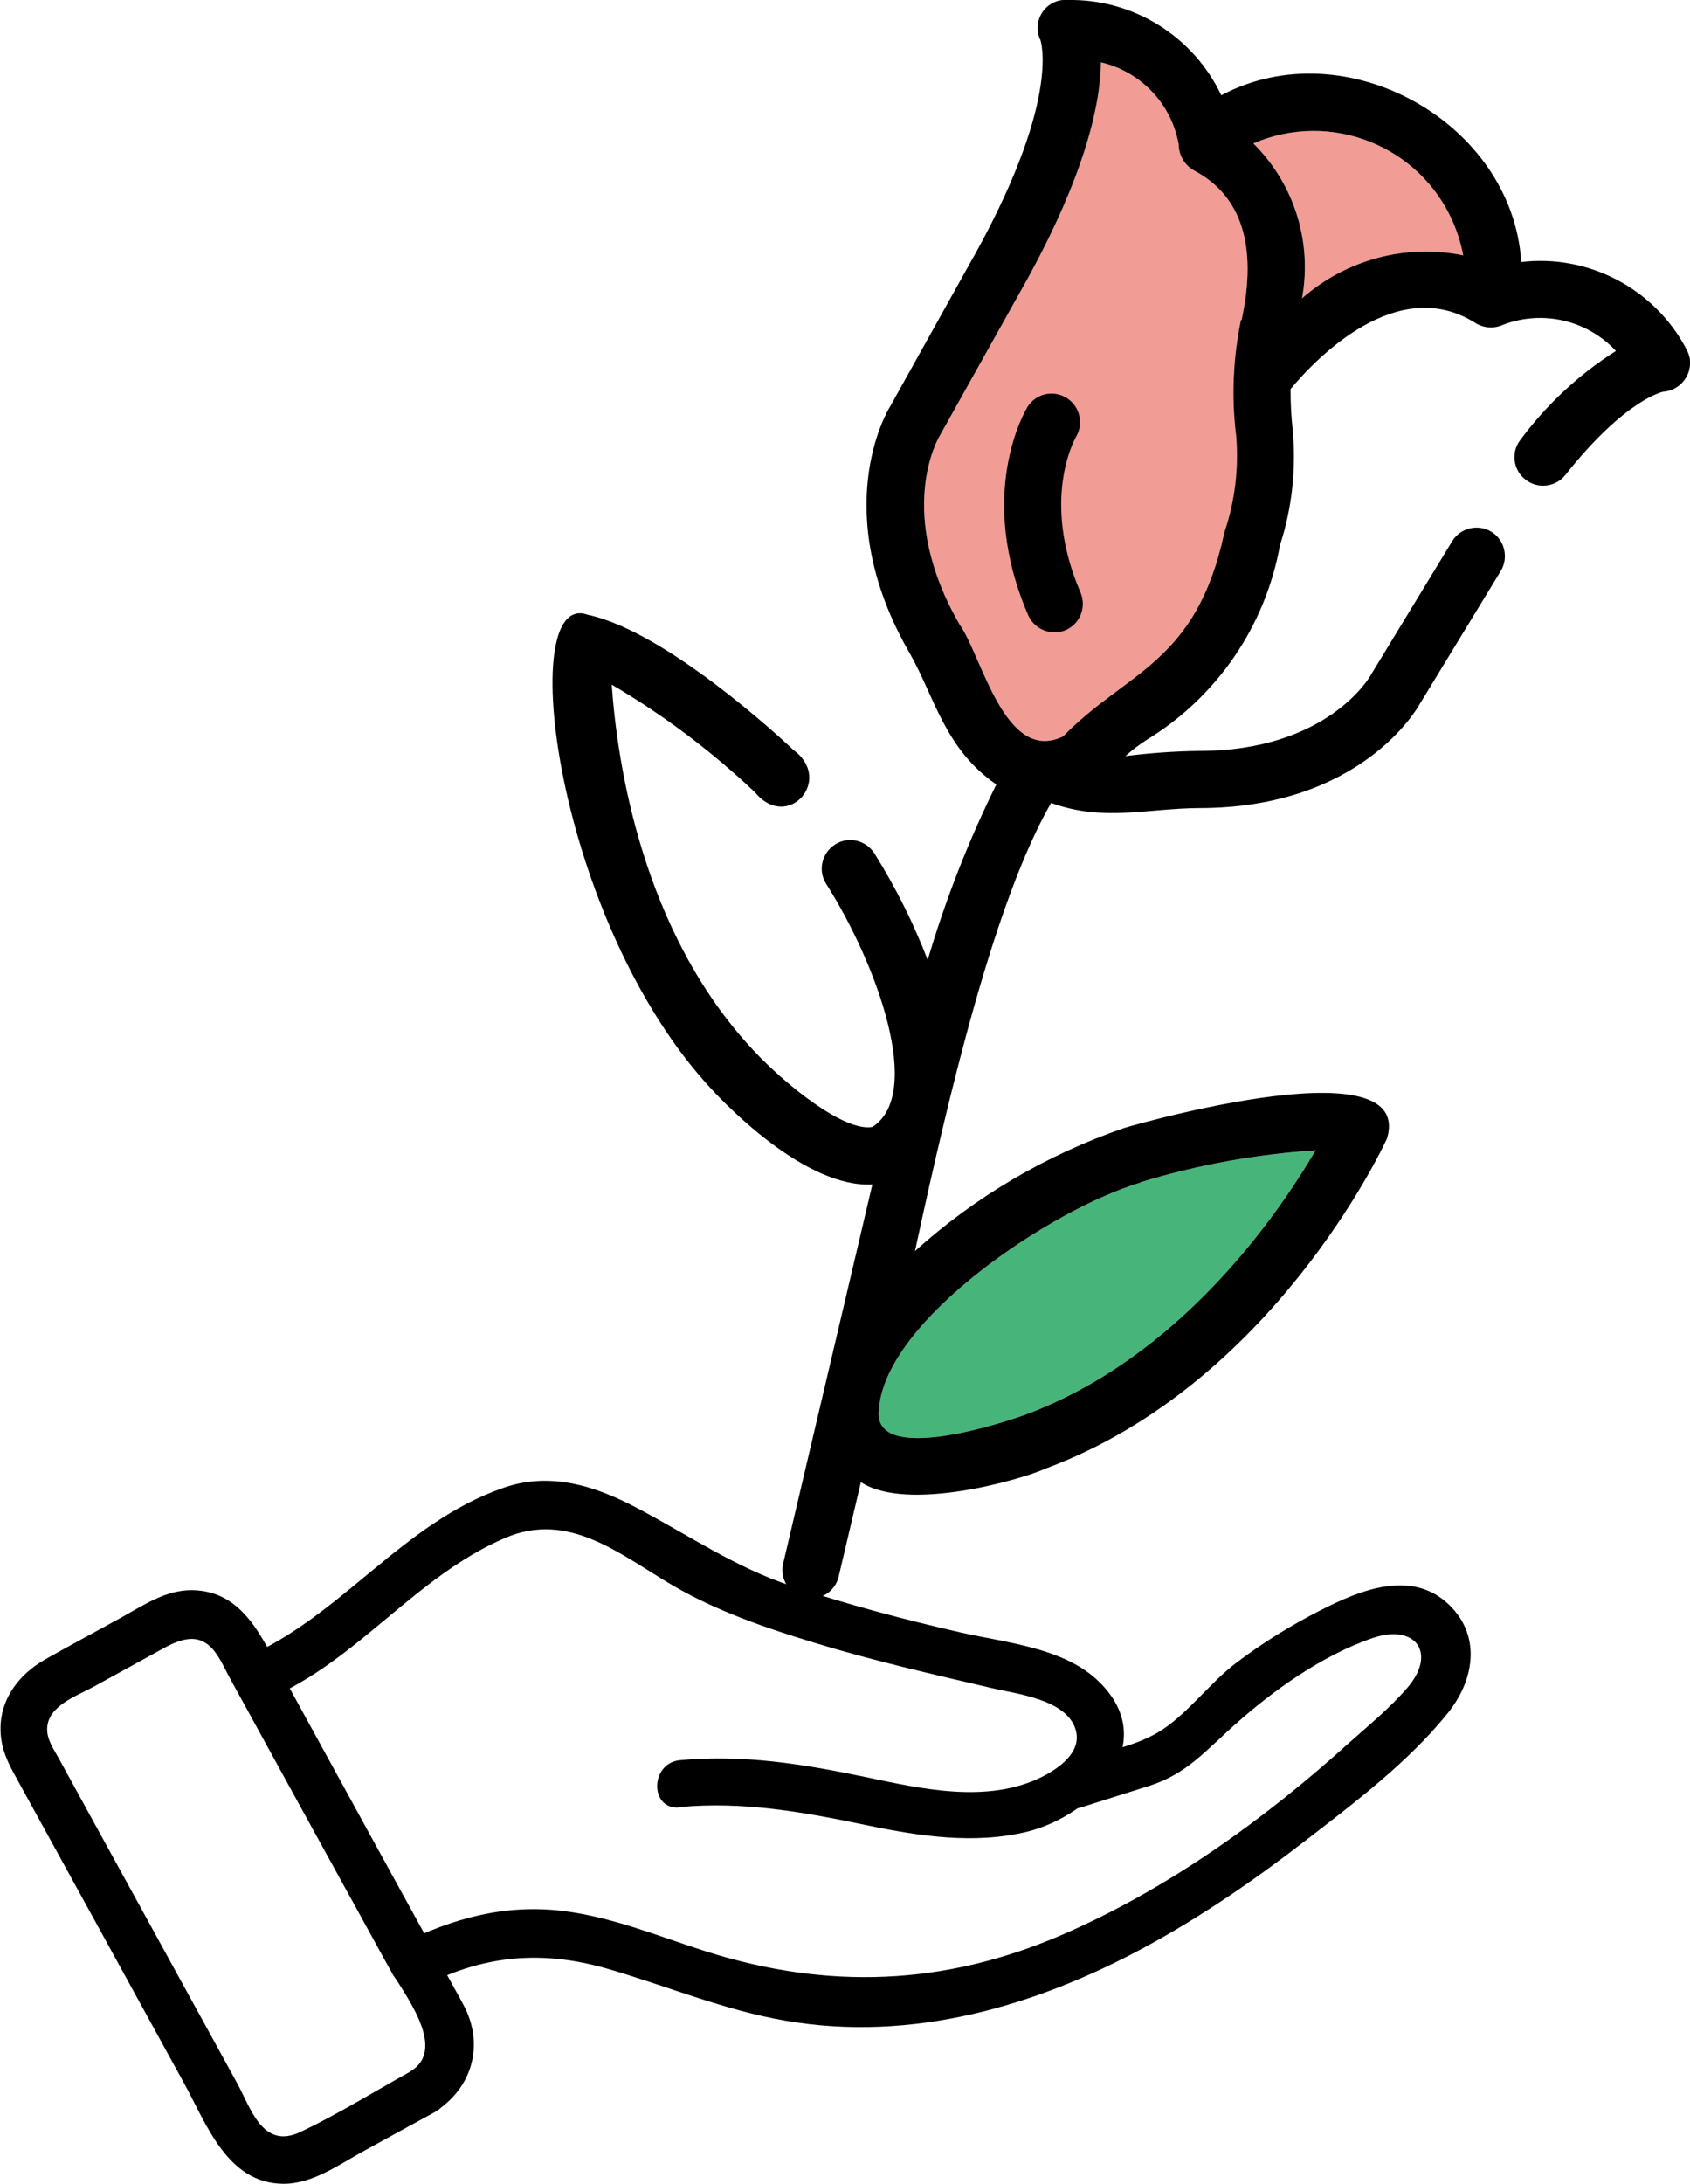
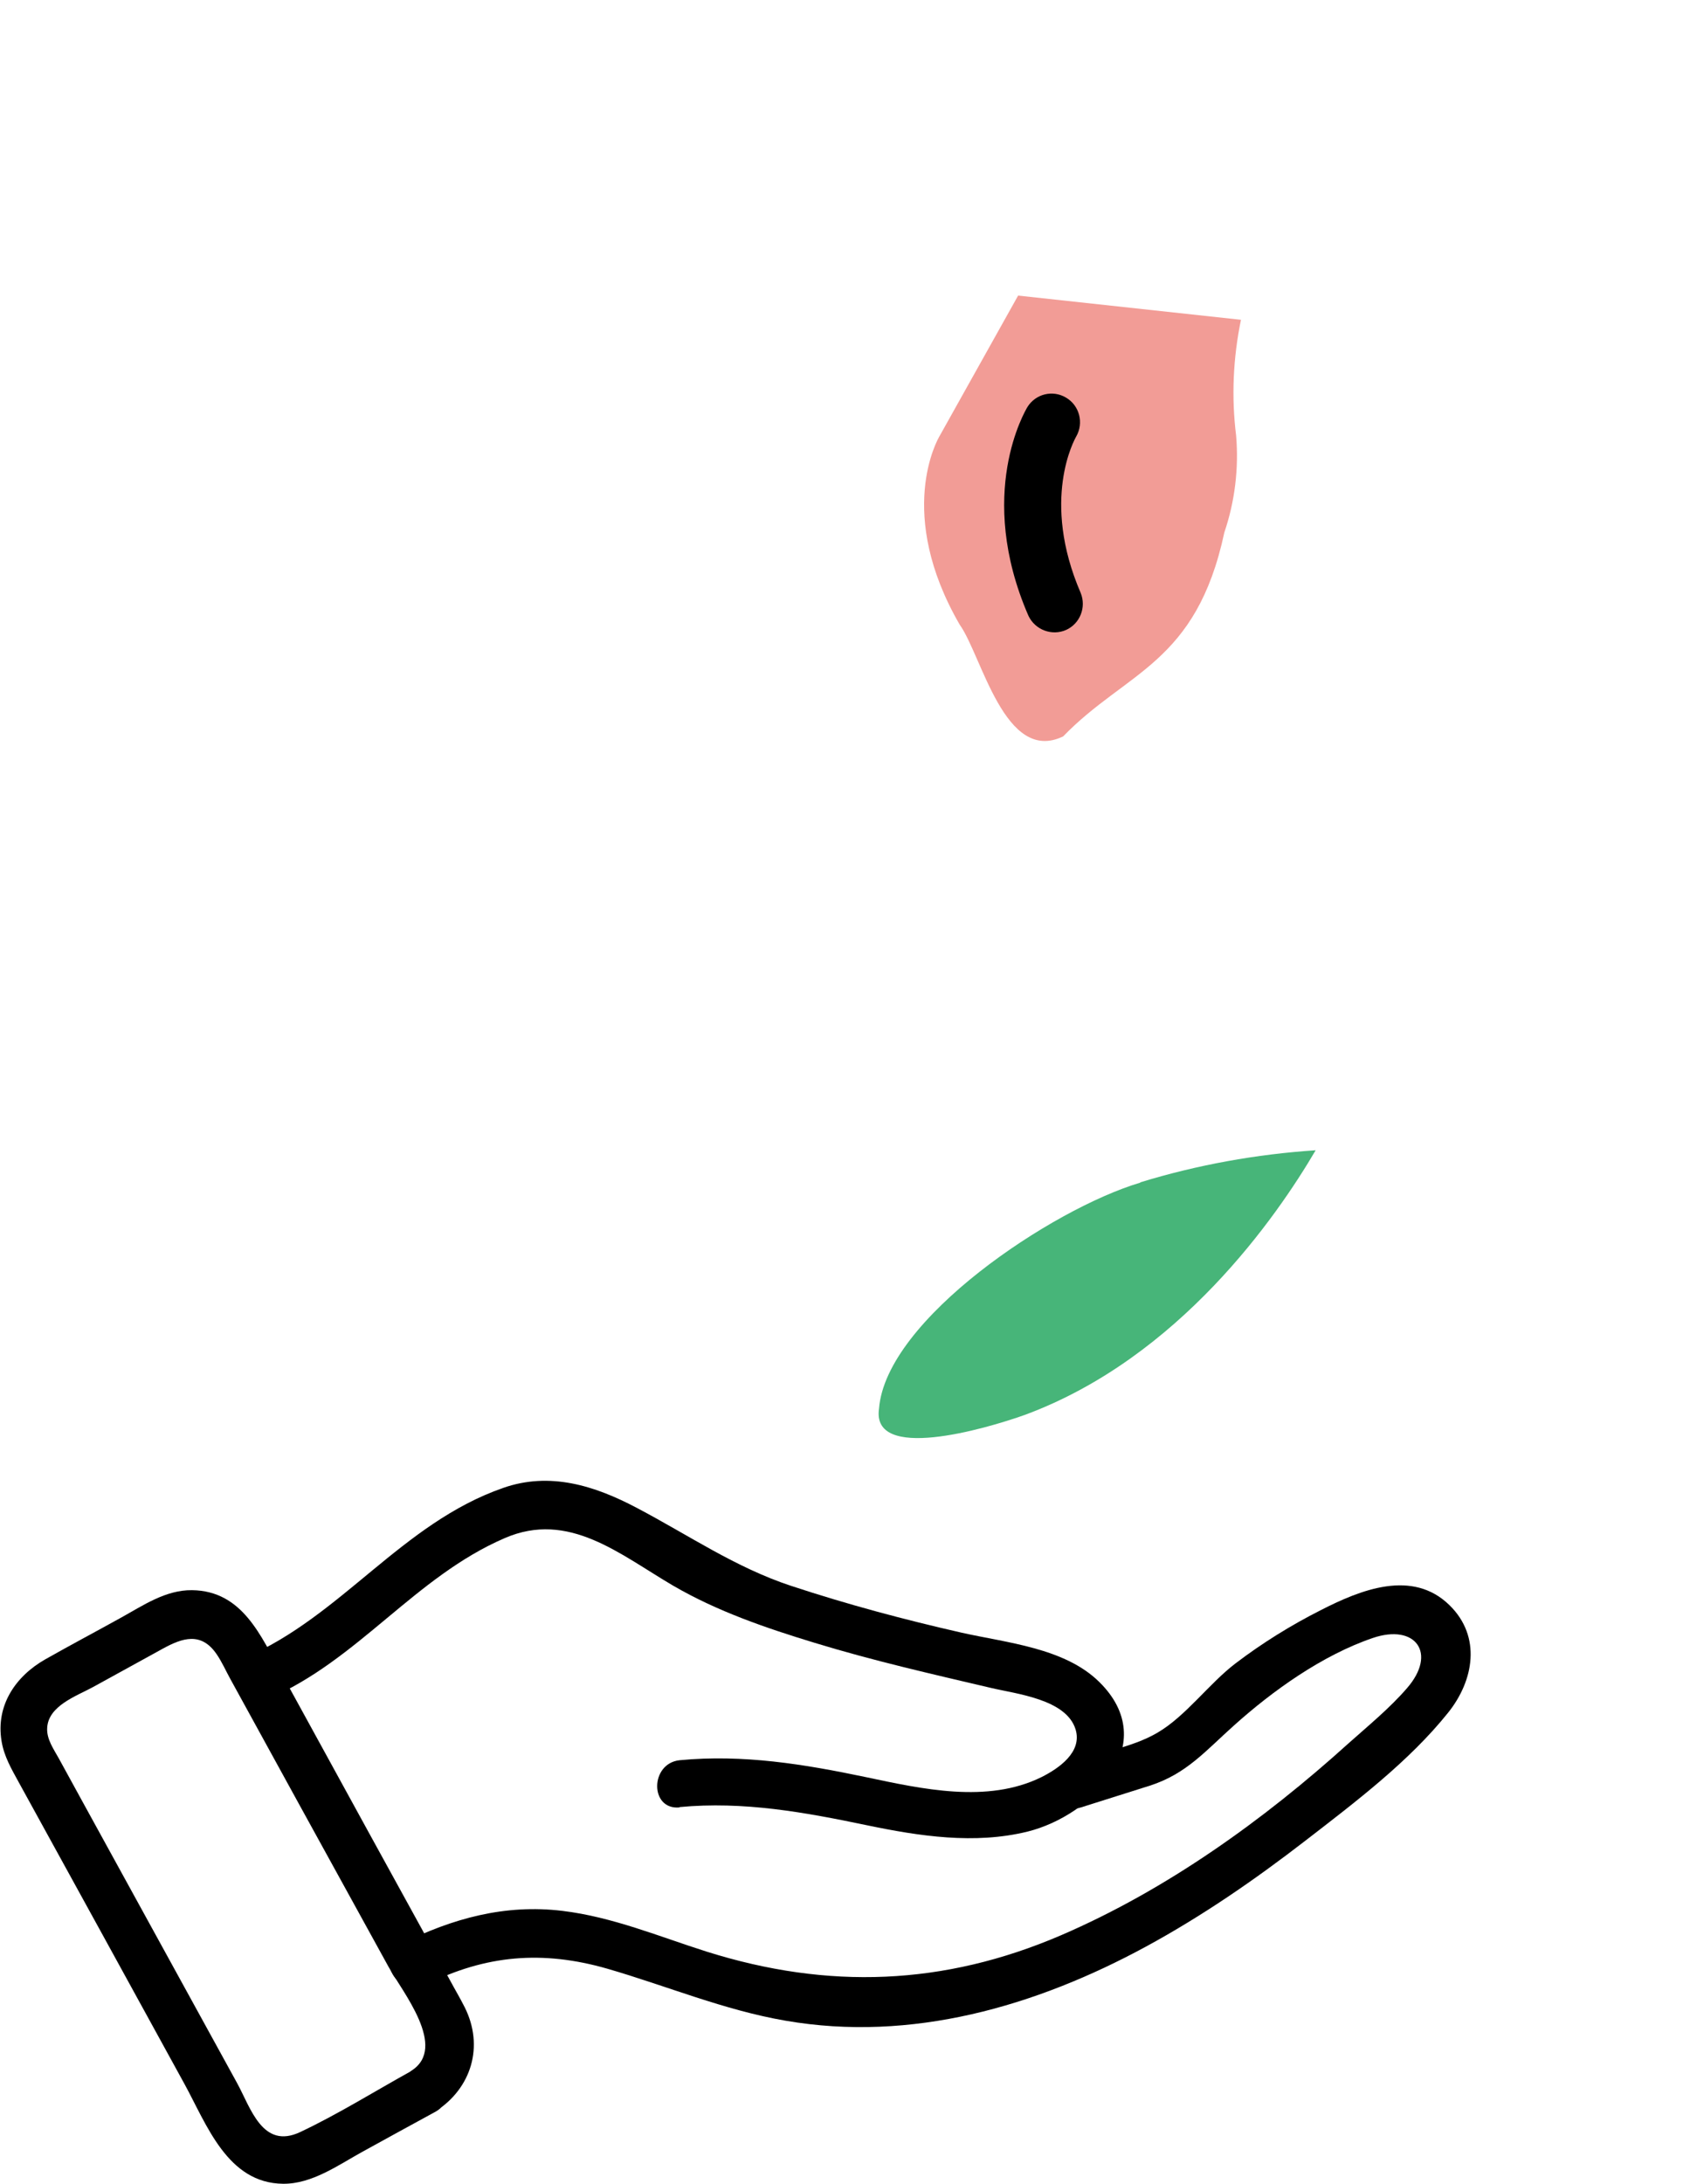
<svg xmlns="http://www.w3.org/2000/svg" id="_レイヤー_2" viewBox="0 0 55.89 72.19">
  <defs>
    <style>.cls-1{fill:#f29c96;}.cls-2{fill:#47b579;}</style>
  </defs>
  <g id="_レイヤー_1-2">
    <path class="cls-2" d="M37.71,39.08c1.89-.58,3.84-.93,5.8-1.06-1.29,2.2-4.51,6.85-9.6,8.74-1.37.49-5.1,1.56-4.84-.2.23-2.95,5.74-6.61,8.64-7.47Z" />
-     <path class="cls-1" d="M41.04,10.57c-.26,1.26-.32,2.55-.16,3.83.09,1.08-.04,2.17-.39,3.2-.93,4.35-3.24,4.58-5.33,6.74-1.93.93-2.69-2.67-3.42-3.69-2.13-3.68-.74-6.12-.66-6.25l2.59-4.63c2.21-3.87,2.72-6.31,2.74-7.71,1.32.31,2.33,1.37,2.57,2.71,0,.36.2.7.52.87,1.56.83,2.09,2.49,1.56,4.94h0Z" />
-     <path class="cls-1" d="M43.06,9.86c.34-1.87-.26-3.78-1.61-5.12,2.55-1.1,5.51.07,6.61,2.62.15.35.26.71.33,1.08-1.9-.39-3.87.14-5.33,1.42h0Z" />
+     <path class="cls-1" d="M41.04,10.57c-.26,1.26-.32,2.55-.16,3.83.09,1.08-.04,2.17-.39,3.2-.93,4.35-3.24,4.58-5.33,6.74-1.93.93-2.69-2.67-3.42-3.69-2.13-3.68-.74-6.12-.66-6.25l2.59-4.63h0Z" />
    <path d="M35.59,14.43c.26-.45.11-1.03-.34-1.29-.44-.26-1-.12-1.27.31-.07.12-1.72,2.87.03,6.9.22.47.78.68,1.25.47.46-.21.67-.75.48-1.22-1.33-3.08-.2-5.08-.15-5.17Z" />
-     <path d="M55.75,11.5c-1.06-1.97-3.22-3.1-5.44-2.84-.3-4.63-5.83-7.69-9.92-5.51C39.46,1.19,37.47-.04,35.31,0c-.33-.03-.66.13-.84.41-.18.27-.21.62-.06.92,0,.02.72,2.04-2.41,7.51l-2.57,4.61c-.09.14-2.06,3.45.66,8.15.82,1.44,1.15,3.15,2.86,4.33-.92,1.86-1.68,3.8-2.27,5.8-.47-1.22-1.06-2.4-1.76-3.52-.28-.44-.86-.58-1.3-.3s-.58.86-.3,1.3c1.7,2.68,3.23,6.95,1.53,8.04-.93.17-2.89-1.41-3.93-2.53-3.7-3.94-4.51-9.54-4.69-12.09,1.71,1,3.3,2.2,4.74,3.56,1.08,1.31,2.61-.42,1.27-1.4-.42-.4-4.22-3.92-6.8-4.47-2.43-.88-1.07,10.15,4.1,15.69.51.55,3.12,3.26,5.31,3.14l-2.95,12.53c-.12.51.2,1.01.71,1.13.51.12,1.01-.2,1.13-.71,0,0,0,0,0-.01l.73-3.1c1.55,1.01,5.35-.1,6.11-.45,7.47-2.77,11.14-10.58,11.29-10.91.96-3.25-9.18-.21-8.71-.34-2.55.88-4.9,2.26-6.9,4.06,1.12-5.19,2.63-11.56,4.5-14.81,1.75.63,3.15.18,4.9.17,5.35,0,7.22-3.31,7.28-3.42l2.7-4.43c.26-.45.11-1.03-.33-1.29-.44-.26-1.01-.12-1.28.31l-2.72,4.47s-1.4,2.47-5.65,2.47c-.82.01-1.63.07-2.44.17.22-.2.46-.38.71-.54,2.32-1.42,3.92-3.76,4.4-6.43.4-1.23.54-2.53.42-3.82-.05-.44-.07-.89-.07-1.34.86-1.03,3.54-3.82,6.12-2.18.28.17.62.19.92.05,1.3-.49,2.77-.15,3.72.87-1.23.78-2.3,1.78-3.16,2.94-.32.41-.24,1.01.18,1.32.4.31.98.24,1.3-.15,2.01-2.54,3.25-2.76,3.23-2.76.52-.03.93-.48.9-1,0-.15-.06-.31-.14-.44ZM37.71,39.08c1.89-.58,3.84-.93,5.8-1.06-1.29,2.2-4.51,6.85-9.6,8.74-1.37.49-5.1,1.56-4.84-.2.23-2.95,5.74-6.61,8.64-7.47ZM41.04,10.57c-.26,1.26-.32,2.55-.16,3.83.09,1.08-.04,2.17-.39,3.2-.93,4.35-3.24,4.58-5.33,6.74-1.93.93-2.69-2.67-3.42-3.69-2.13-3.68-.74-6.12-.66-6.25l2.59-4.63c2.21-3.87,2.72-6.31,2.74-7.71,1.32.31,2.33,1.37,2.57,2.71,0,.36.2.7.52.87,1.56.83,2.09,2.49,1.56,4.94h0ZM43.06,9.86c.34-1.87-.26-3.78-1.61-5.12,2.55-1.1,5.51.07,6.61,2.62.15.35.26.71.33,1.08-1.9-.39-3.87.14-5.33,1.42h0Z" />
    <path d="M22.47,59.73c2.12-.2,4.14.17,6.2.6,1.73.36,3.56.64,5.31.21,2.14-.53,4.46-2.9,2.37-4.95-1.15-1.13-3.07-1.29-4.57-1.63-1.89-.43-3.76-.93-5.61-1.54s-3.38-1.67-5.11-2.58c-1.4-.74-2.88-1.2-4.42-.66-3.36,1.17-5.35,4.25-8.56,5.62-.92.39-.13,1.74.79,1.35,2.97-1.27,4.85-4.03,7.82-5.31,2.12-.92,3.81.54,5.57,1.57,1.46.85,3.07,1.4,4.68,1.89,1.93.59,3.87,1.03,5.83,1.49.84.2,2.49.37,2.8,1.37.23.75-.55,1.29-1.13,1.58-1.79.88-3.95.39-5.8,0-2.05-.43-4.06-.76-6.16-.56-.99.1-1,1.66,0,1.56h0Z" />
    <path d="M14.07,65.61c1.99-1,3.88-1.15,6.01-.54,1.97.57,3.86,1.37,5.9,1.72,4.16.72,8.27-.47,11.92-2.45,1.86-1.01,3.6-2.21,5.27-3.5s3.43-2.62,4.72-4.23c.85-1.06,1.11-2.51.05-3.55-1.23-1.21-2.95-.51-4.26.16-.99.5-1.94,1.09-2.82,1.76s-1.64,1.74-2.58,2.29c-.85.5-2.01.68-2.94.97s-.55,1.81.41,1.5c.76-.24,1.52-.48,2.28-.72,1.21-.39,1.84-1.15,2.77-1.98,1.29-1.16,2.93-2.33,4.6-2.9,1.41-.48,2.14.5,1.13,1.66-.57.66-1.28,1.24-1.93,1.82-2.81,2.54-6.03,4.85-9.52,6.35-3.87,1.66-7.69,1.8-11.7.54-1.58-.5-3.12-1.15-4.78-1.35-1.9-.23-3.64.25-5.33,1.09-.9.45-.11,1.8.79,1.35h0Z" />
    <path d="M13.59,68.46c-1.21.67-2.41,1.42-3.66,2.01s-1.64-.8-2.09-1.62c-1.68-3.06-3.36-6.11-5.04-9.17l-.85-1.55c-.17-.31-.41-.64-.39-1.01.03-.74.97-1.06,1.52-1.36l2.31-1.27c.64-.35,1.26-.56,1.77.18.18.26.31.56.46.83l2.29,4.17,2.94,5.34c.46.83,1.96,2.66.76,3.43-.84.54-.06,1.89.79,1.35,1.2-.77,1.61-2.16.97-3.44-.15-.3-.33-.6-.49-.9l-2.69-4.89-2.88-5.25c-.68-1.23-1.29-2.73-2.96-2.75-.87-.01-1.61.5-2.35.91-.83.46-1.68.91-2.51,1.38-.98.56-1.63,1.52-1.44,2.69.08.51.33.93.57,1.37,1.83,3.32,3.65,6.64,5.48,9.97.74,1.35,1.42,3.28,3.26,3.3.96.01,1.83-.62,2.63-1.06s1.6-.88,2.41-1.32c.88-.48.09-1.83-.79-1.35Z" />
  </g>
</svg>